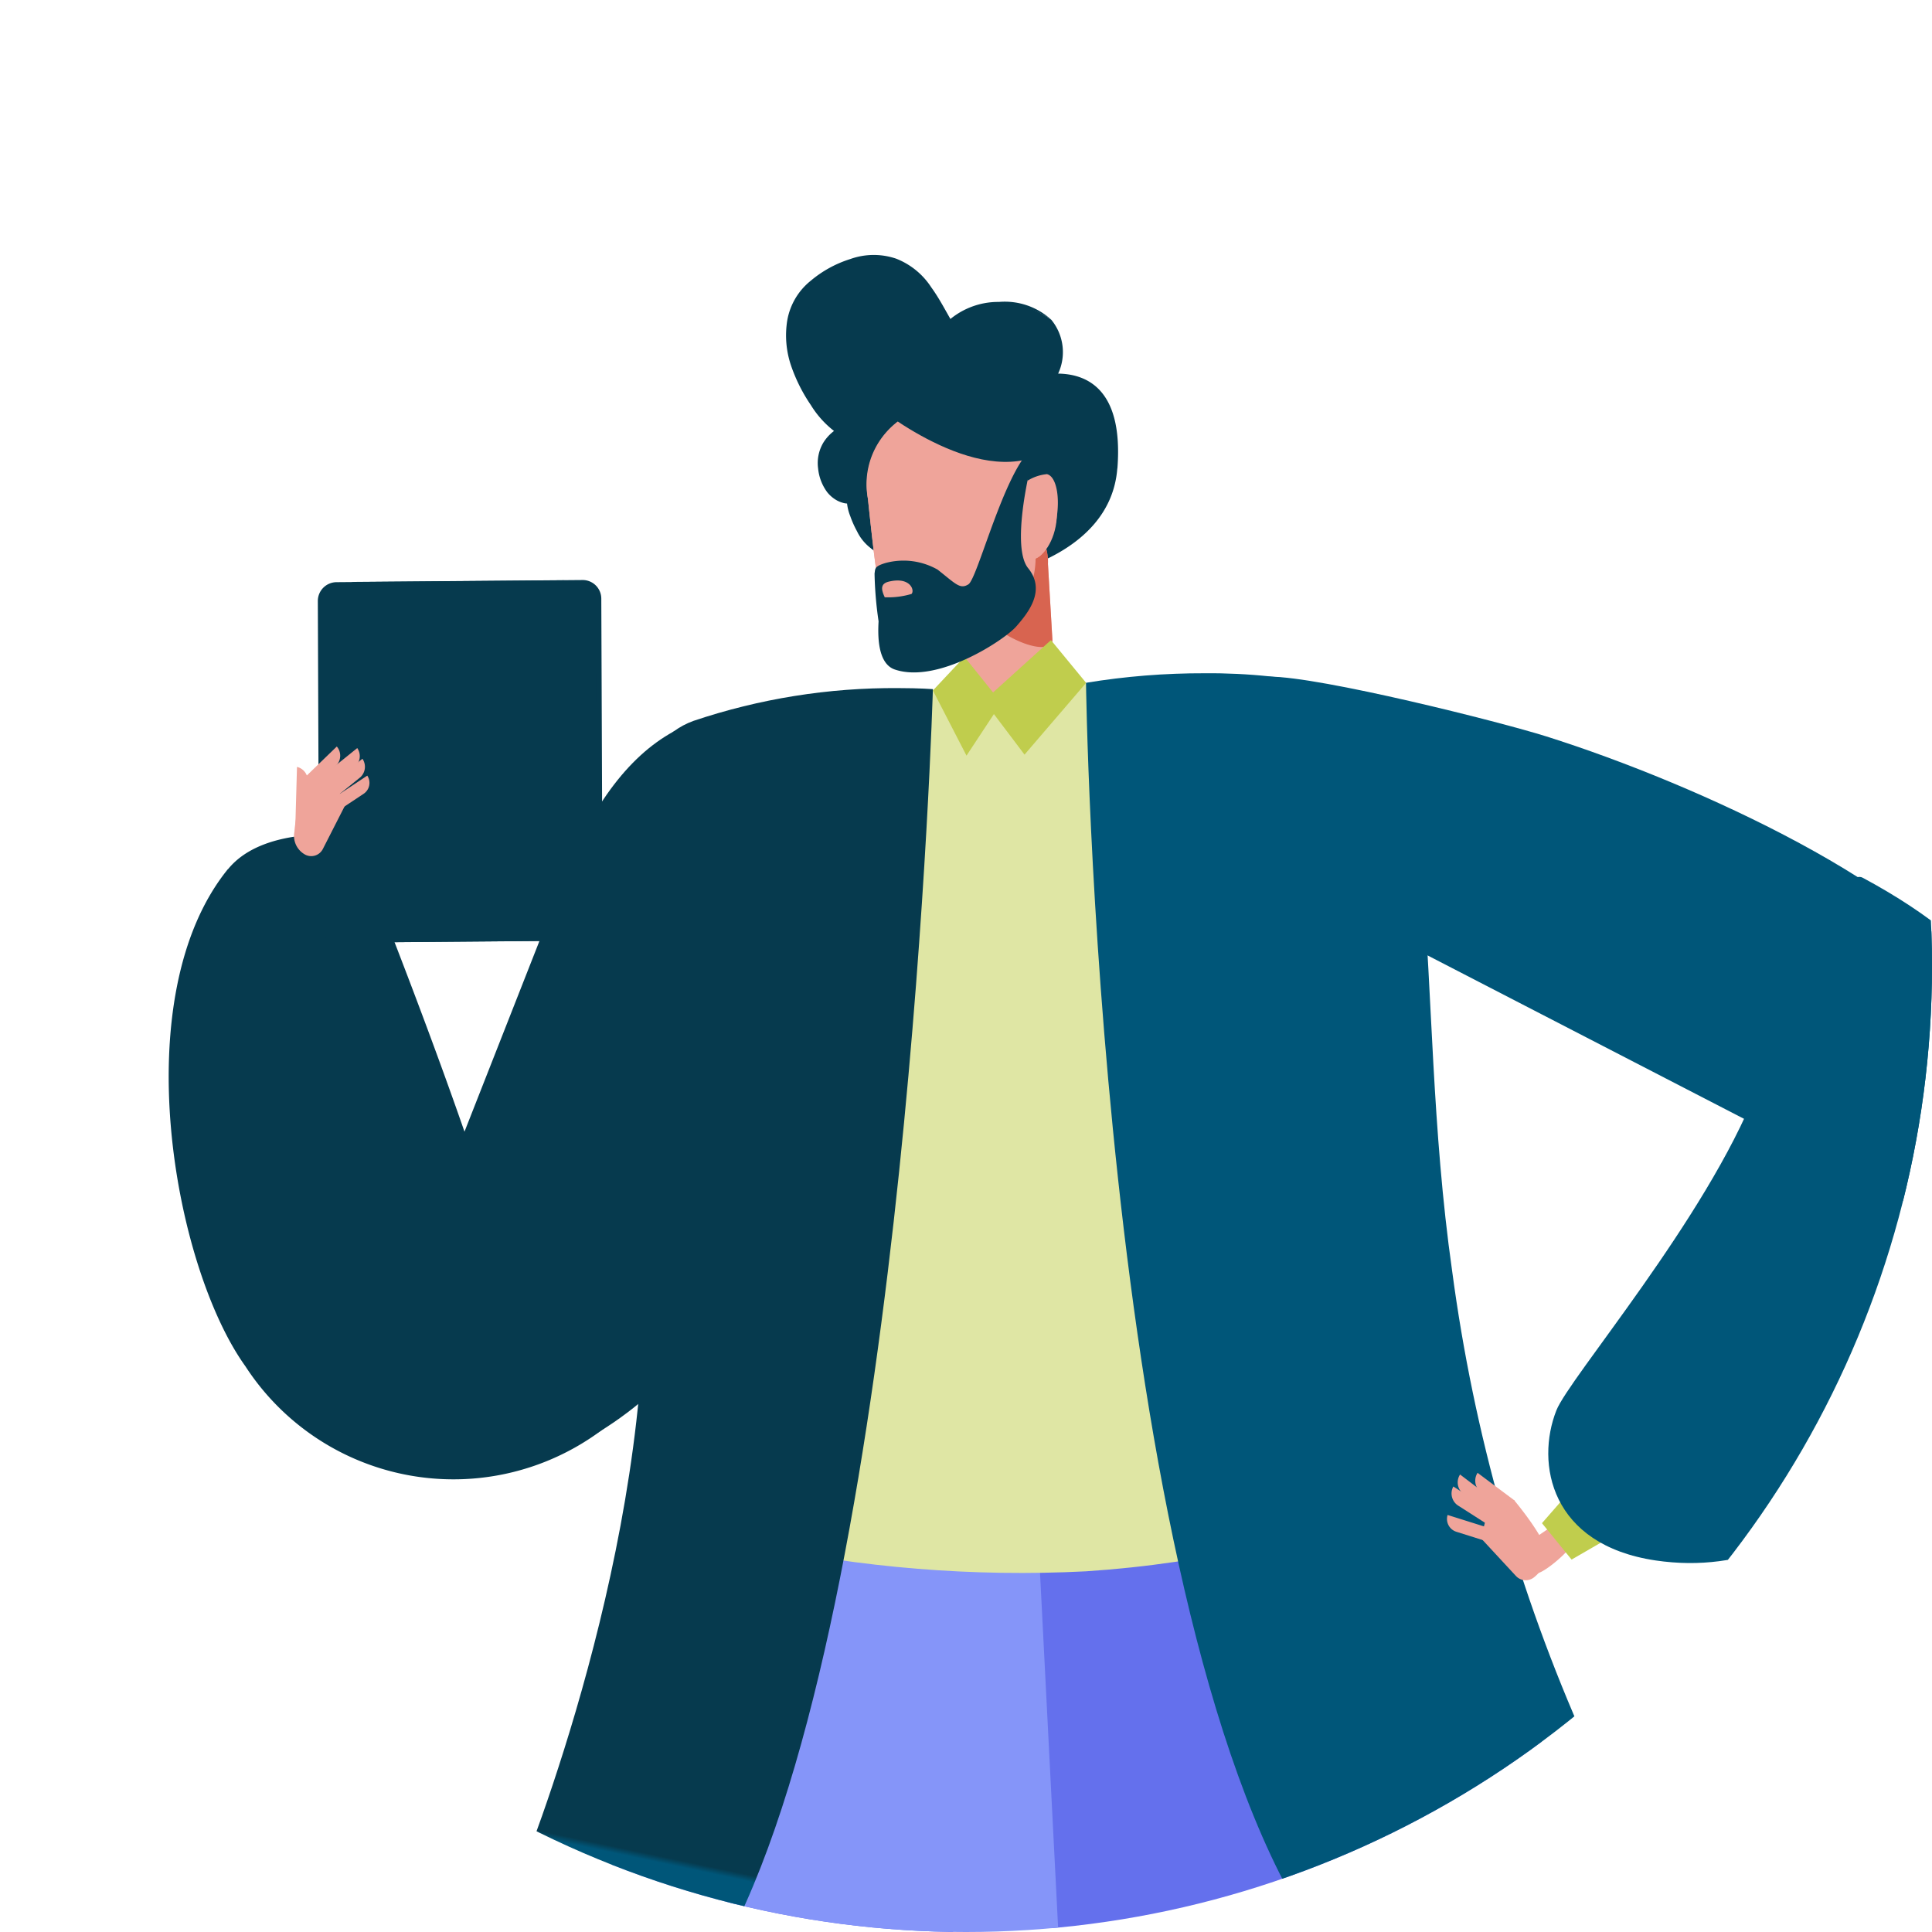
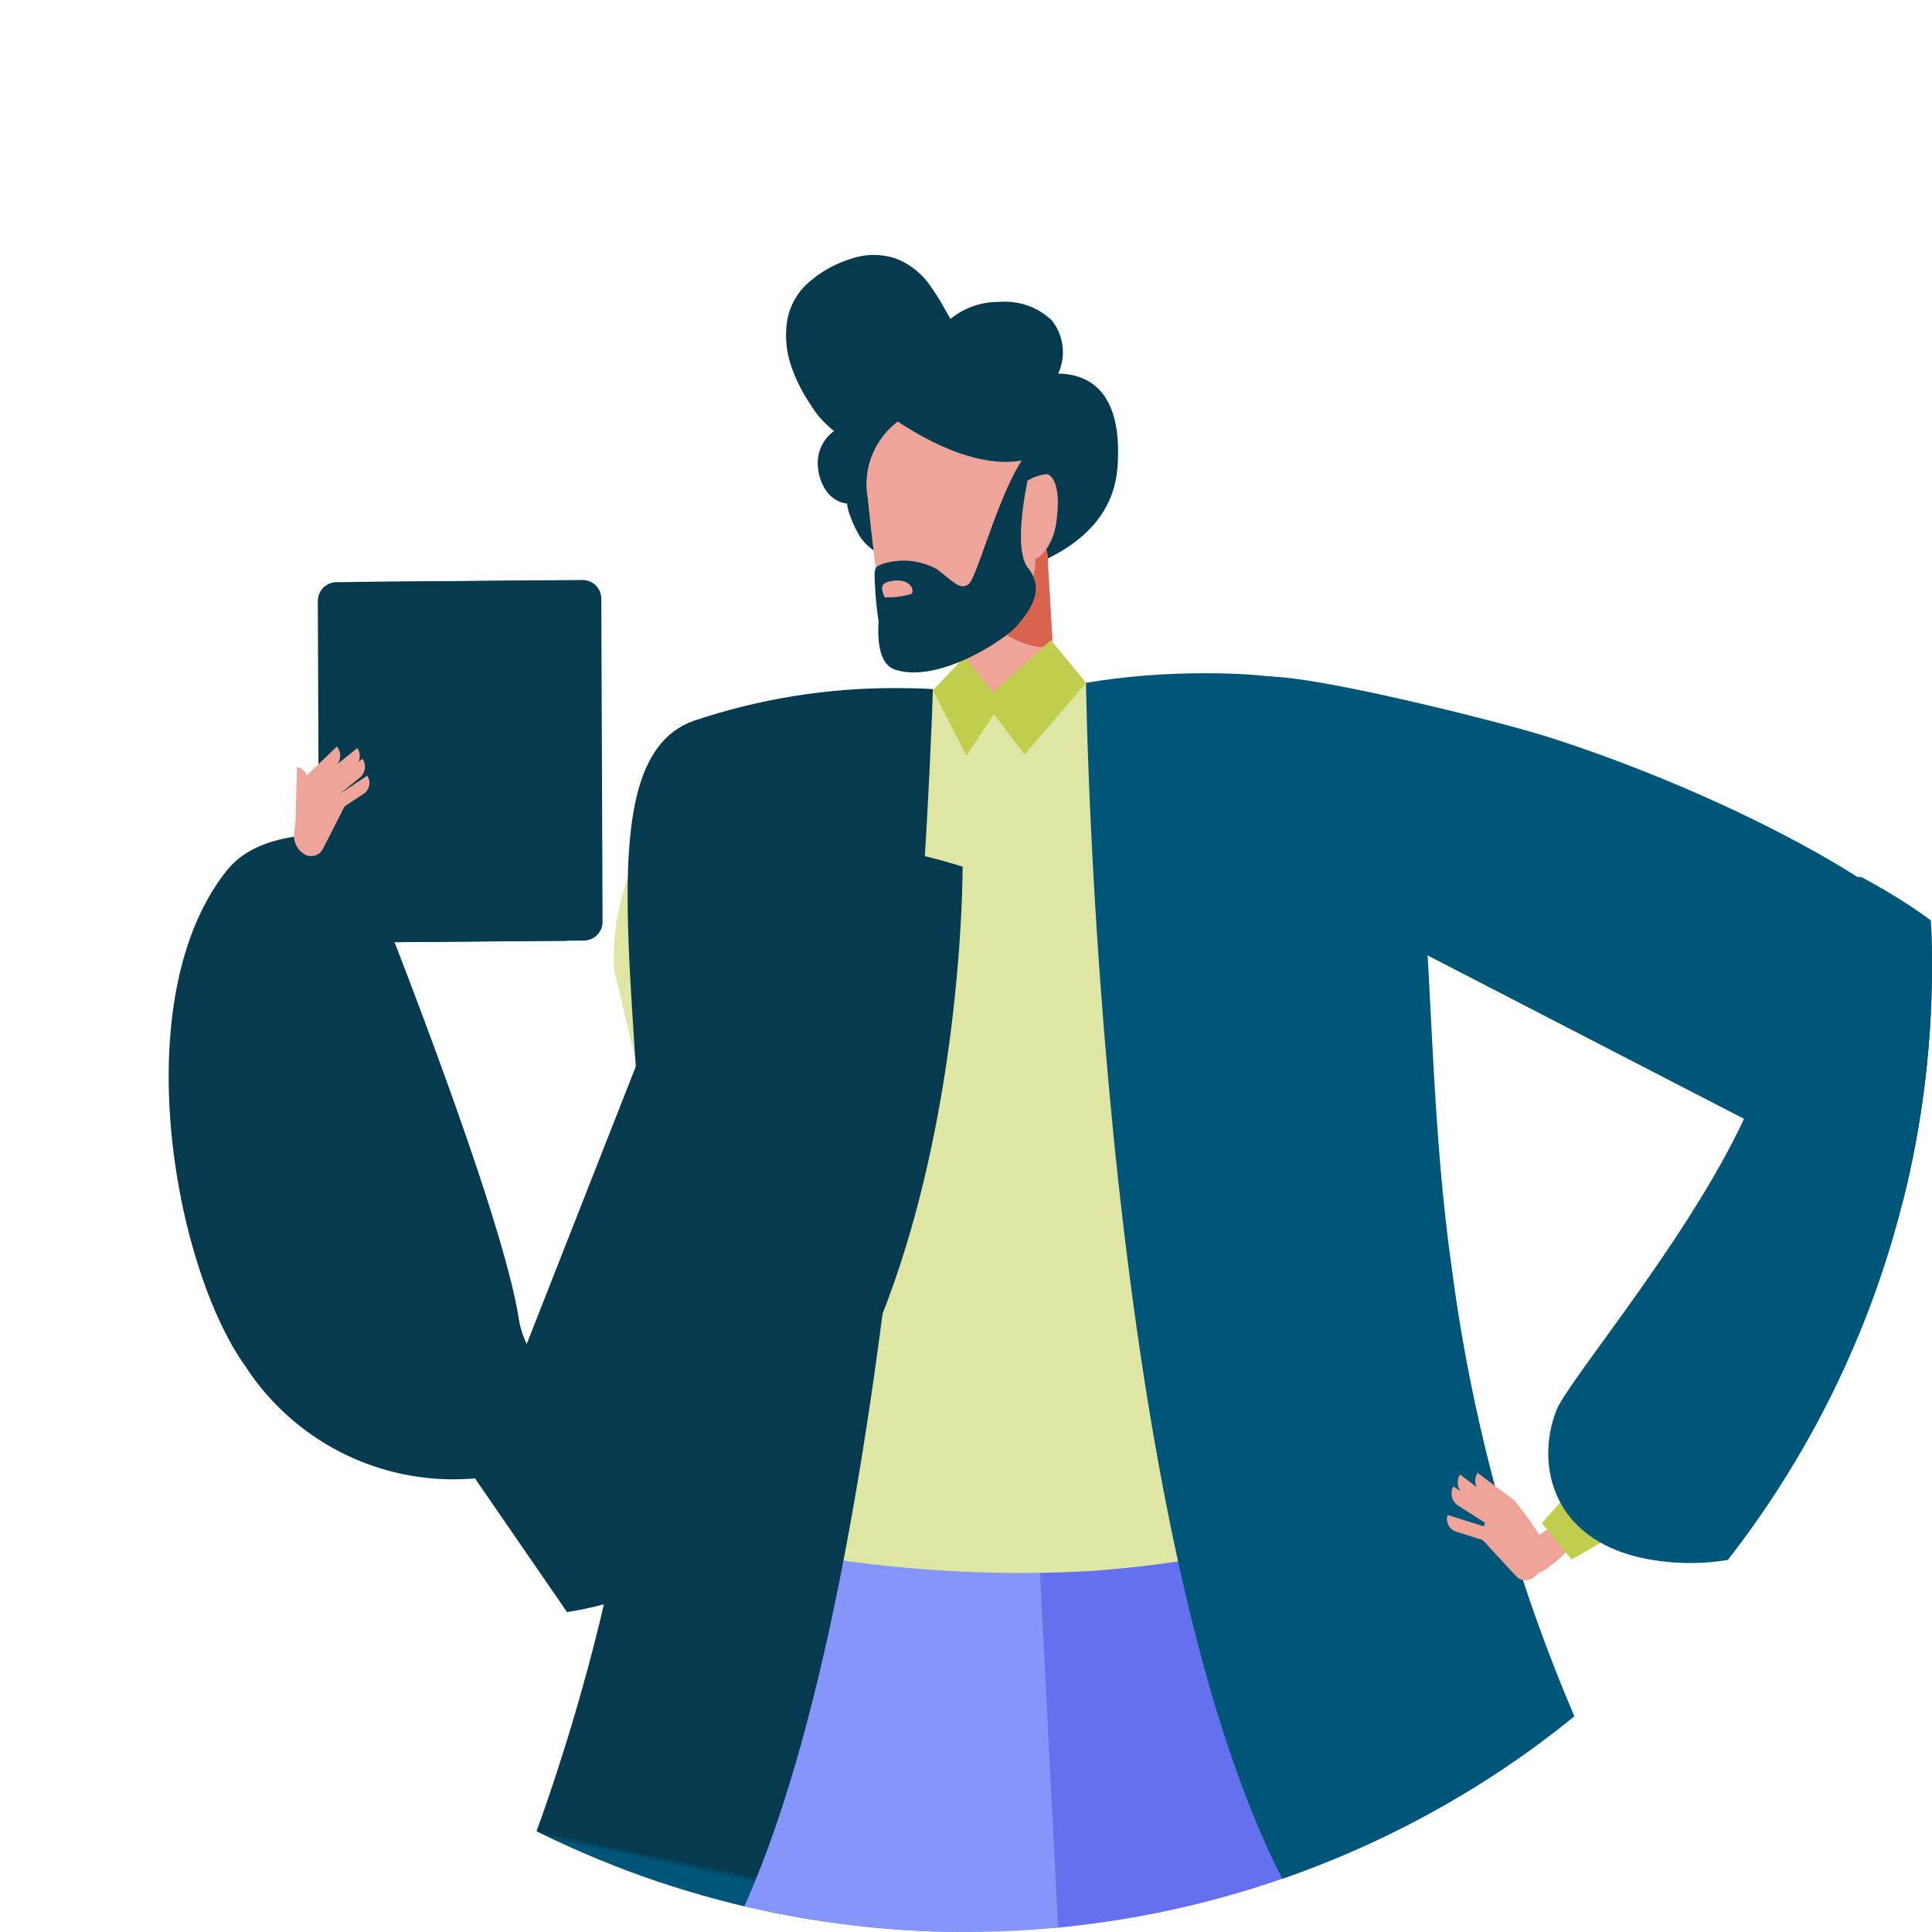
<svg xmlns="http://www.w3.org/2000/svg" xmlns:xlink="http://www.w3.org/1999/xlink" width="69" height="69" viewBox="0 0 69 69">
  <defs>
    <clipPath id="clip-path">
      <circle id="Ellipse_98" data-name="Ellipse 98" cx="34.5" cy="34.5" r="34.5" fill="#fff" stroke="#707070" stroke-width="1" />
    </clipPath>
    <clipPath id="clip-path-2">
      <rect id="Rectangle_7718" data-name="Rectangle 7718" width="66.952" height="129.867" fill="none" />
    </clipPath>
    <clipPath id="clip-path-3">
      <path id="Tracé_7531" data-name="Tracé 7531" d="M84.216,62.926l-9.237.387c-5.208.4-9.55,5.159-9.184,9.961l4.863,20.458a45.774,45.774,0,0,0,11.963.971,40.1,40.1,0,0,0,12.571-2.9l-.9-20.7A9.2,9.2,0,0,0,84.968,62.9q-.373,0-.752.029" transform="translate(-65.774 -62.897)" fill="none" />
    </clipPath>
    <linearGradient id="linear-gradient" x1="-0.197" y1="2.749" x2="-0.191" y2="2.749" gradientUnits="objectBoundingBox">
      <stop offset="0" stop-color="#c0cd4d" />
      <stop offset="0.146" stop-color="#c0cd4d" />
      <stop offset="1" stop-color="#dfe6a4" />
    </linearGradient>
    <clipPath id="clip-path-5">
      <path id="Tracé_7534" data-name="Tracé 7534" d="M57.33,65.153c-4.118,1.49-1.516,11.008-1.766,21.207s-4.67,20.623-4.67,20.623l8.021,1.007c6.077-12.691,6.968-43.972,6.968-43.972s-.462-.037-1.226-.037a22.432,22.432,0,0,0-7.328,1.172" transform="translate(-50.895 -63.981)" fill="none" />
    </clipPath>
    <linearGradient id="linear-gradient-2" x1="0.071" y1="4.438" x2="0.076" y2="4.438" gradientUnits="objectBoundingBox">
      <stop offset="0" stop-color="#005679" />
      <stop offset="1" stop-color="#063a4e" />
    </linearGradient>
    <clipPath id="clip-path-7">
      <path id="Tracé_7538" data-name="Tracé 7538" d="M152.628,62.287c-3.311.116-1.363,2.286-3.067,5.411l27.211,14.052s2.473-6.207,1.237-8.423c-1.918-3.438-9.921-7.175-15.41-8.907-1.681-.53-8.071-2.133-9.879-2.134l-.092,0" transform="translate(-149.561 -62.285)" fill="none" />
    </clipPath>
    <linearGradient id="linear-gradient-3" x1="-0.531" y1="2.627" x2="-0.526" y2="2.627" gradientUnits="objectBoundingBox">
      <stop offset="0" stop-color="#063a4e" />
      <stop offset="1" stop-color="#005679" />
    </linearGradient>
    <clipPath id="clip-path-8">
      <path id="Tracé_7539" data-name="Tracé 7539" d="M135.5,62.132s.407,32.434,7.925,44.327l9.921-6.493a60.924,60.924,0,0,1-4.771-16.836c-1.439-10.1.032-19.857-4.232-20.856a20.435,20.435,0,0,0-4.6-.484,25.641,25.641,0,0,0-4.247.341" transform="translate(-135.501 -61.791)" fill="none" />
    </clipPath>
    <linearGradient id="linear-gradient-4" x1="-0.658" y1="2.432" x2="-0.652" y2="2.432" xlink:href="#linear-gradient-3" />
    <clipPath id="clip-path-10">
      <path id="Tracé_7550" data-name="Tracé 7550" d="M211.209,99.481c-1.793,4.591-6.69,10.282-7.145,11.439-.745,1.894-.212,4.8,3.548,5.358,6.381.94,10.021-5.559,11.2-8.077,1.025-2.19,2.634-4.963,2.643-7.872v-.051c-.009-2.8-1.511-5.729-6.451-8.384a.232.232,0,0,0-.112-.029c-.812,0-2.3,4.071-3.683,7.616" transform="translate(-203.775 -91.865)" fill="none" />
    </clipPath>
    <linearGradient id="linear-gradient-5" x1="-1.774" y1="3.676" x2="-1.764" y2="3.676" xlink:href="#linear-gradient-3" />
    <clipPath id="clip-Icon-outils-piloter">
      <rect width="69" height="69" />
    </clipPath>
  </defs>
  <g id="Icon-outils-piloter" clip-path="url(#clip-Icon-outils-piloter)">
    <g id="Groupe_de_masques_20" data-name="Groupe de masques 20" clip-path="url(#clip-path)">
      <g id="Groupe_658" data-name="Groupe 658" transform="translate(6.023 9.105)">
        <g id="Groupe_639" data-name="Groupe 639">
          <g id="Groupe_638" data-name="Groupe 638" clip-path="url(#clip-path-2)">
            <path id="Tracé_7524" data-name="Tracé 7524" d="M103.854,8.412c.232-2.987-1.245-3.374-2.116-3.388a1.819,1.819,0,0,0-.245-1.923,2.859,2.859,0,0,0-3.647.247C97.159,2.29,96.341.227,93.9,1.374c-3.371,1.586-.555,5.376.245,5.724a1.275,1.275,0,0,0-.759,1.592c.211.835.9.914.918.848-.043.174.27,1.595,1.074,1.927a30.855,30.855,0,0,0,4.016.807s4.208-.65,4.457-3.861" transform="translate(-69.97 -0.786)" fill="#063a4e" />
            <path id="Tracé_7525" data-name="Tracé 7525" d="M100.669,2.314a2.482,2.482,0,0,0-1.855-.428,2.607,2.607,0,0,0-1.66.792.173.173,0,0,1-.243.02.176.176,0,0,1-.032-.036l0-.005C96.323,1.817,95.817.892,94.966.6a2.8,2.8,0,0,0-2.519.732A2.248,2.248,0,0,0,91.879,3.8a4.835,4.835,0,0,0,1.533,2.3l.039.028a.222.222,0,0,1-.055.388,1.14,1.14,0,0,0-.535.411,1.05,1.05,0,0,0-.169.67,1.385,1.385,0,0,0,.217.695.938.938,0,0,0,.253.246.773.773,0,0,0,.156.077.388.388,0,0,0,.077.021l.03,0c0,.018.015-.042-.058.067l.23.067a1.944,1.944,0,0,0,.071.508,3.452,3.452,0,0,0,.18.533,1.7,1.7,0,0,0,.706.857,1.652,1.652,0,0,1-.824-.8,3.575,3.575,0,0,1-.24-.538,1.725,1.725,0,0,1-.126-.619l.23.067c-.094.137-.122.08-.151.1a.37.37,0,0,1-.073,0,.66.66,0,0,1-.125-.02,1.041,1.041,0,0,1-.223-.086,1.171,1.171,0,0,1-.357-.3,1.706,1.706,0,0,1-.324-.846,1.428,1.428,0,0,1,.182-.914,1.544,1.544,0,0,1,.725-.619l-.016.416a3.459,3.459,0,0,1-1.15-1.147,5.855,5.855,0,0,1-.707-1.409,3.354,3.354,0,0,1-.135-1.618A2.326,2.326,0,0,1,92.08.92,4.081,4.081,0,0,1,93.489.147,2.485,2.485,0,0,1,95.131.134a2.644,2.644,0,0,1,1.253,1.025c.309.426.535.886.787,1.306l-.279-.022A2.7,2.7,0,0,1,98.8,1.678a2.459,2.459,0,0,1,1.87.637" transform="translate(-69.146 0)" fill="#063a4e" />
-             <path id="Tracé_7526" data-name="Tracé 7526" d="M21.853,511.421h0a.8.8,0,0,0,.939-.618l.837-4.049a.795.795,0,1,0-1.557-.322l-.837,4.049a.8.8,0,0,0,.618.939" transform="translate(-16.088 -383.498)" fill="#efa49a" />
            <path id="Tracé_7527" data-name="Tracé 7527" d="M4.712,526.545a.388.388,0,0,0,.391.385l5.09-.149a.439.439,0,0,0,.4-.544l-.1-.964a.518.518,0,0,0-.521-.474.753.753,0,0,1-.6.507c-.386.064-.526-.267-.577-.506a.187.187,0,0,0-.255-.137l-3.6,1.506a.4.4,0,0,0-.231.376" transform="translate(-3.573 -397.79)" fill="#063a4e" />
            <path id="Tracé_7528" data-name="Tracé 7528" d="M141.247,514.013h0a.8.8,0,0,1-.7-.876l.447-4.11a.795.795,0,1,1,1.581.172l-.448,4.11a.8.8,0,0,1-.876.7" transform="translate(-106.557 -385.408)" fill="#efa49a" />
            <path id="Tracé_7529" data-name="Tracé 7529" d="M84.032,177.854c-1.7,2.7-1.2,5.882-1.738,11.319-1.2,12.08,11.385.6,11.385.6l2.34,32.458.274,36.471,5.192-.007s10.033-36.6,10.9-45.146c2.3-22.635-3.373-37.535-4.134-38.8-1.741,1.089-19.634,3.786-24.22,3.1" transform="translate(-62.334 -132.498)" fill="#6470ed" />
            <path id="Tracé_7530" data-name="Tracé 7530" d="M38.622,187.28c-.506,5.025-5.727,10.584-6.532,17.7-1.364,12.063-8.736,61.487-8.736,61.487l6.12.424,20.17-61.841-.9-17.643s-8.594.291-10.126-.124" transform="translate(-17.708 -141.996)" fill="#8595f9" />
          </g>
        </g>
        <g id="Groupe_641" data-name="Groupe 641" transform="translate(15.904 15.208)">
          <g id="Groupe_640" data-name="Groupe 640" clip-path="url(#clip-path-3)">
            <rect id="Rectangle_7719" data-name="Rectangle 7719" width="43.701" height="43.833" transform="translate(-16.386 14.84) rotate(-42.773)" fill="url(#linear-gradient)" />
          </g>
        </g>
        <g id="Groupe_643" data-name="Groupe 643">
          <g id="Groupe_642" data-name="Groupe 642" clip-path="url(#clip-path-2)">
            <path id="Tracé_7532" data-name="Tracé 7532" d="M144.512,529.86a.388.388,0,0,1-.379.4l-5.093,0a.439.439,0,0,1-.417-.532l.073-.967a.518.518,0,0,1,.506-.489.753.753,0,0,0,.61.489c.388.053.518-.282.561-.524a.187.187,0,0,1,.251-.145l3.646,1.4a.4.4,0,0,1,.242.369" transform="translate(-105.098 -400.393)" fill="#063a4e" />
-             <path id="Tracé_7533" data-name="Tracé 7533" d="M34.759,94.78c-2.225.346-3.312-4.811-3.312-4.811l6.939-17.653c2.5-5.218,5.821-5.618,10.5-4.158,0,0,.152,24.4-14.127,26.622" transform="translate(-23.843 -51.122)" fill="#063a4e" />
+             <path id="Tracé_7533" data-name="Tracé 7533" d="M34.759,94.78l6.939-17.653c2.5-5.218,5.821-5.618,10.5-4.158,0,0,.152,24.4-14.127,26.622" transform="translate(-23.843 -51.122)" fill="#063a4e" />
          </g>
        </g>
        <g id="Groupe_645" data-name="Groupe 645" transform="translate(12.306 15.47)">
          <g id="Groupe_644" data-name="Groupe 644" clip-path="url(#clip-path-5)">
            <rect id="Rectangle_7721" data-name="Rectangle 7721" width="46.114" height="23.463" transform="translate(-8.599 42.259) rotate(-78.498)" fill="url(#linear-gradient-2)" />
          </g>
        </g>
        <g id="Groupe_647" data-name="Groupe 647">
          <g id="Groupe_646" data-name="Groupe 646" clip-path="url(#clip-path-2)">
            <path id="Tracé_7535" data-name="Tracé 7535" d="M118.181,45.186l-.084.005a1.607,1.607,0,0,1-1.7-1.51l-.21-3.587a1.607,1.607,0,0,1,1.51-1.7l.084-.005a1.607,1.607,0,0,1,1.7,1.51l.21,3.587a1.607,1.607,0,0,1-1.51,1.7" transform="translate(-88.092 -29.106)" fill="#efa49a" />
            <path id="Tracé_7536" data-name="Tracé 7536" d="M116.245,40.347a1.66,1.66,0,1,1,3.293-.193l.157,2.672c.033.558-1.2.284-2.19-.531a7.985,7.985,0,0,1-1.225-1.368Z" transform="translate(-88.134 -29.115)" fill="#d86450" />
          </g>
        </g>
        <g id="Groupe_649" data-name="Groupe 649" transform="translate(36.163 15.06)">
          <g id="Groupe_648" data-name="Groupe 648" clip-path="url(#clip-path-7)">
            <path id="Tracé_7537" data-name="Tracé 7537" d="M133.713,49.783,108.384,25.508,132.408.384,157.736,24.66Z" transform="translate(-118.341 -15.352)" fill="url(#linear-gradient-3)" />
          </g>
        </g>
        <g id="Groupe_651" data-name="Groupe 651" transform="translate(32.764 14.941)">
          <g id="Groupe_650" data-name="Groupe 650" clip-path="url(#clip-path-8)">
            <rect id="Rectangle_7723" data-name="Rectangle 7723" width="35.99" height="47.927" transform="translate(-17.91 8.991) rotate(-26.657)" fill="url(#linear-gradient-4)" />
          </g>
        </g>
        <g id="Groupe_653" data-name="Groupe 653">
          <g id="Groupe_652" data-name="Groupe 652" clip-path="url(#clip-path-2)">
            <path id="Tracé_7540" data-name="Tracé 7540" d="M114.093,62.9l-1.2-2.328,1.127-1.2,1.08,1.345.019.627Z" transform="translate(-85.598 -45.018)" fill="#c0cd4d" />
            <path id="Tracé_7541" data-name="Tracé 7541" d="M122.646,60.98l2.2-2.563L123.59,56.89l-2.128,1.924-.018.574Z" transform="translate(-92.079 -43.134)" fill="#c0cd4d" />
            <path id="Tracé_7542" data-name="Tracé 7542" d="M2.118,86.8c-3.7,4.562-1.932,14.2.621,17.754a8.857,8.857,0,0,0,12.84,2.2s-2.741-1.757-3.075-3.9c-.67-4.3-5.934-17.237-5.934-17.237s-3.127-.442-4.452,1.19" transform="translate(0 -64.867)" fill="#063a4e" />
            <path id="Tracé_7543" data-name="Tracé 7543" d="M109.593,24.773a1.6,1.6,0,0,0-.682.233,3,3,0,0,0-3.32-2.641,2.786,2.786,0,0,0-2.379,3.291s.253,2.465.34,2.768c.569,1.985,1.47,2.487,2.994,2.313A3,3,0,0,0,109.2,27.78c.3-.085.62-.66.744-1.4.14-.833-.018-1.554-.354-1.611" transform="translate(-78.237 -16.943)" fill="#efa49a" />
            <path id="Tracé_7544" data-name="Tracé 7544" d="M104.749,23.379s-.08.038-.118.058a2.906,2.906,0,0,0-1.419,3s.253,2.465.34,2.768c.374,1.3.914,2,1.662,2.236a2.666,2.666,0,0,0,.968.105s-1.638-.831-1.856-4.171a13.76,13.76,0,0,1,.423-4" transform="translate(-78.237 -17.726)" fill="#efa49a" />
            <path id="Tracé_7545" data-name="Tracé 7545" d="M124.789,34.735c-.149.773.05,1.46.445,1.536s.874-.432,1.023-1.2-.09-1.518-.485-1.594-.834.489-.983,1.262" transform="translate(-94.578 -25.375)" fill="#efa49a" />
            <path id="Tracé_7546" data-name="Tracé 7546" d="M109.784,30.3s-.664,2.73-.057,3.479c.649.8,0,1.6-.425,2.085S106.5,37.92,104.966,37.4c-.824-.282-.564-1.984-.5-2.441a.16.16,0,0,1,.155-.138,2.934,2.934,0,0,0,.943-.12c.122-.13-.049-.627-.818-.438-.506.125-.023.636-.071.791a4.274,4.274,0,0,1-.272.73,13.3,13.3,0,0,1-.16-1.81c.028-.176-.011-.255.385-.376a2.47,2.47,0,0,1,1.866.234c.65.511.8.714,1.1.527s1.1-3.332,2-4.556Z" transform="translate(-79.032 -22.594)" fill="#063a4e" />
            <path id="Tracé_7547" data-name="Tracé 7547" d="M103.306,19.588s3.571,3.053,6.069,2-4.441-3.738-6.069-2" transform="translate(-78.327 -14.418)" fill="#063a4e" />
            <path id="Tracé_7548" data-name="Tracé 7548" d="M200.654,187.894l.553.421a.281.281,0,0,1,.068.378c-.131.2-.926.894-1.172.861-.4-.053-.566-.9-.566-.9Z" transform="translate(-151.29 -142.462)" fill="#efa49a" />
            <path id="Tracé_7549" data-name="Tracé 7549" d="M202.844,184.25l1.058,1.3,1.234-.713L203.7,183.27Z" transform="translate(-153.797 -138.956)" fill="#c0cd4d" />
          </g>
        </g>
        <g id="Groupe_655" data-name="Groupe 655" transform="translate(49.272 22.213)">
          <g id="Groupe_654" data-name="Groupe 654" clip-path="url(#clip-path-10)">
            <rect id="Rectangle_7725" data-name="Rectangle 7725" width="25.456" height="29.902" transform="translate(-8.32 2.733) rotate(-19.17)" fill="url(#linear-gradient-5)" />
          </g>
        </g>
        <g id="Groupe_657" data-name="Groupe 657">
          <g id="Groupe_656" data-name="Groupe 656" clip-path="url(#clip-path-2)">
            <path id="Tracé_7551" data-name="Tracé 7551" d="M193.969,185.338a3.193,3.193,0,0,1,.312-1.118,2.444,2.444,0,0,1,.845-.27s1.161,1.386,1.154,1.91a1.171,1.171,0,0,1-.429.824.476.476,0,0,1-.666-.033Z" transform="translate(-147.068 -139.472)" fill="#efa49a" />
            <path id="Tracé_7552" data-name="Tracé 7552" d="M188.841,186.112h0a.479.479,0,0,0,.313.6l1.153.363.144-.457Z" transform="translate(-143.164 -141.111)" fill="#efa49a" />
            <path id="Tracé_7553" data-name="Tracé 7553" d="M189.542,181.906h0a.517.517,0,0,0,.2.7l1.166.747.258-.4Z" transform="translate(-143.66 -137.922)" fill="#efa49a" />
            <path id="Tracé_7554" data-name="Tracé 7554" d="M190.472,180.134h0a.517.517,0,0,0,.147.713l1.1.838.29-.382Z" transform="translate(-144.35 -136.578)" fill="#efa49a" />
            <path id="Tracé_7555" data-name="Tracé 7555" d="M193.063,179.885h0a.518.518,0,0,0,.147.713l1.1.838.078-.559Z" transform="translate(-146.315 -136.389)" fill="#efa49a" />
            <path id="Tracé_7556" data-name="Tracé 7556" d="M33.764,60.9l-8.091.067a.666.666,0,0,1-.665-.67l-.045-11.526a.672.672,0,0,1,.66-.681l8.091-.067a.666.666,0,0,1,.665.67l.045,11.526a.672.672,0,0,1-.66.681" transform="translate(-18.927 -36.413)" fill="#063a4e" />
            <path id="Tracé_7557" data-name="Tracé 7557" d="M30.834,60.927l-8.091.067a.666.666,0,0,1-.665-.67L22.033,48.8a.672.672,0,0,1,.66-.681l8.091-.067a.666.666,0,0,1,.665.67l.045,11.526a.672.672,0,0,1-.66.681" transform="translate(-16.705 -36.432)" fill="#063a4e" />
            <path id="Tracé_7558" data-name="Tracé 7558" d="M23.812,52.708h0a.5.5,0,0,1-.5-.506L23.3,50.924a.508.508,0,0,1,.5-.514.5.5,0,0,1,.5.506l.005,1.278a.508.508,0,0,1-.5.515" transform="translate(-17.669 -38.221)" fill="#063a4e" />
            <path id="Tracé_7559" data-name="Tracé 7559" d="M24.71,51.782a.316.316,0,0,1-.31.32.313.313,0,0,1-.313-.315.316.316,0,0,1,.31-.32.313.313,0,0,1,.313.315" transform="translate(-18.263 -39.022)" fill="#063a4e" />
            <path id="Tracé_7560" data-name="Tracé 7560" d="M24.722,54.7a.316.316,0,0,1-.31.32A.313.313,0,0,1,24.1,54.7a.316.316,0,0,1,.31-.32.313.313,0,0,1,.313.315" transform="translate(-18.272 -41.231)" fill="#063a4e" />
            <path id="Tracé_7561" data-name="Tracé 7561" d="M61.969,54.115h0l-.006-1.608a.293.293,0,0,1,.293.295l0,1.014a.3.3,0,0,1-.29.3" transform="translate(-46.981 -39.811)" fill="#063a4e" />
            <path id="Tracé_7562" data-name="Tracé 7562" d="M62,62.292h0l-.006-1.608a.293.293,0,0,1,.293.295l0,1.014a.3.3,0,0,1-.29.3" transform="translate(-47.004 -46.011)" fill="#063a4e" />
            <path id="Tracé_7563" data-name="Tracé 7563" d="M36.608,58.257a.939.939,0,0,0,.831,1.02.948.948,0,0,0,.823-1.034.939.939,0,0,0-.831-1.021.949.949,0,0,0-.823,1.034" transform="translate(-27.756 -43.387)" fill="#063a4e" />
            <path id="Tracé_7564" data-name="Tracé 7564" d="M40.838,57.5a.631.631,0,0,0,.631.635.638.638,0,0,0,.626-.646.632.632,0,0,0-.631-.635.638.638,0,0,0-.626.646" transform="translate(-30.964 -43.111)" fill="#063a4e" />
            <path id="Tracé_7565" data-name="Tracé 7565" d="M20.383,78.061s-.345-.827-.59-.97a2.388,2.388,0,0,0-.868-.03S18.6,78.486,18.572,79a.763.763,0,0,0,.395.831.466.466,0,0,0,.619-.207Z" transform="translate(-14.079 -58.407)" fill="#efa49a" />
            <path id="Tracé_7566" data-name="Tracé 7566" d="M25.02,76.907h0a.469.469,0,0,1-.132.65l-.986.654-.259-.391Z" transform="translate(-17.926 -58.311)" fill="#efa49a" />
            <path id="Tracé_7567" data-name="Tracé 7567" d="M24.007,74.4h0a.507.507,0,0,1-.123.7l-1.054.852-.295-.365Z" transform="translate(-17.086 -56.407)" fill="#efa49a" />
            <path id="Tracé_7568" data-name="Tracé 7568" d="M23.244,72.839h0a.506.506,0,0,1-.123.7l-1.054.852-.295-.365Z" transform="translate(-16.508 -55.227)" fill="#efa49a" />
            <path id="Tracé_7569" data-name="Tracé 7569" d="M21.223,72.6h0a.506.506,0,0,1-.054.711l-.967.95-.132-.547Z" transform="translate(-15.217 -55.044)" fill="#efa49a" />
            <path id="Tracé_7570" data-name="Tracé 7570" d="M18.78,75.619h0a.506.506,0,0,1,.373.607l-.225,1.337-.206.12Z" transform="translate(-14.196 -57.335)" fill="#efa49a" />
          </g>
        </g>
      </g>
    </g>
  </g>
</svg>